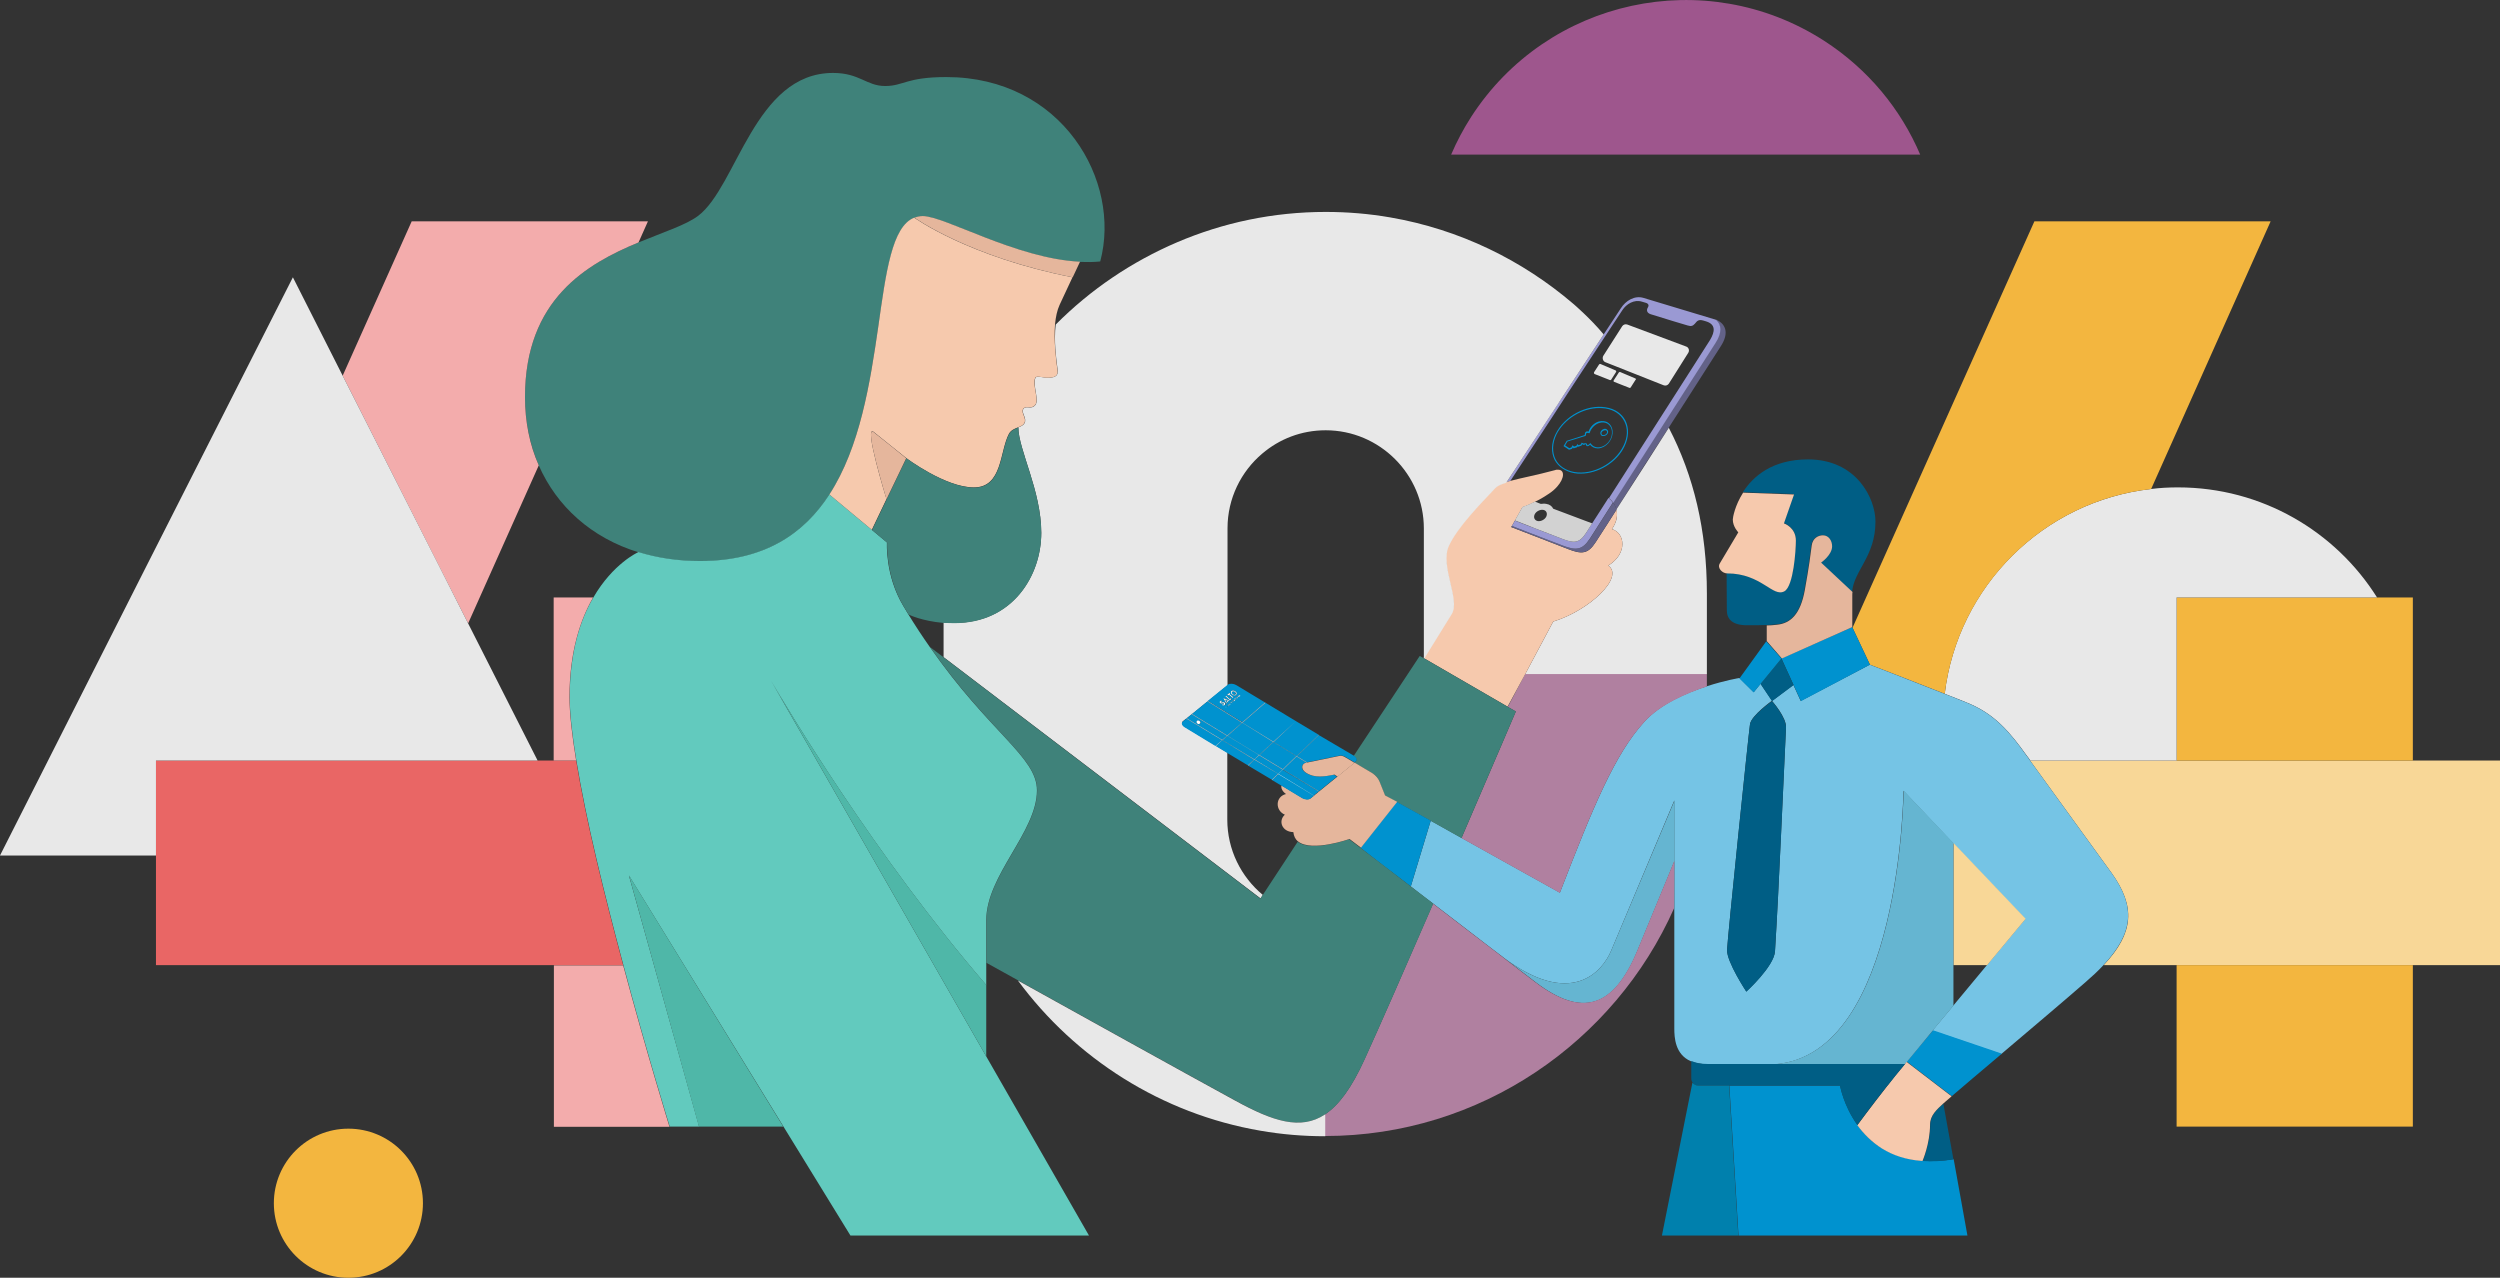
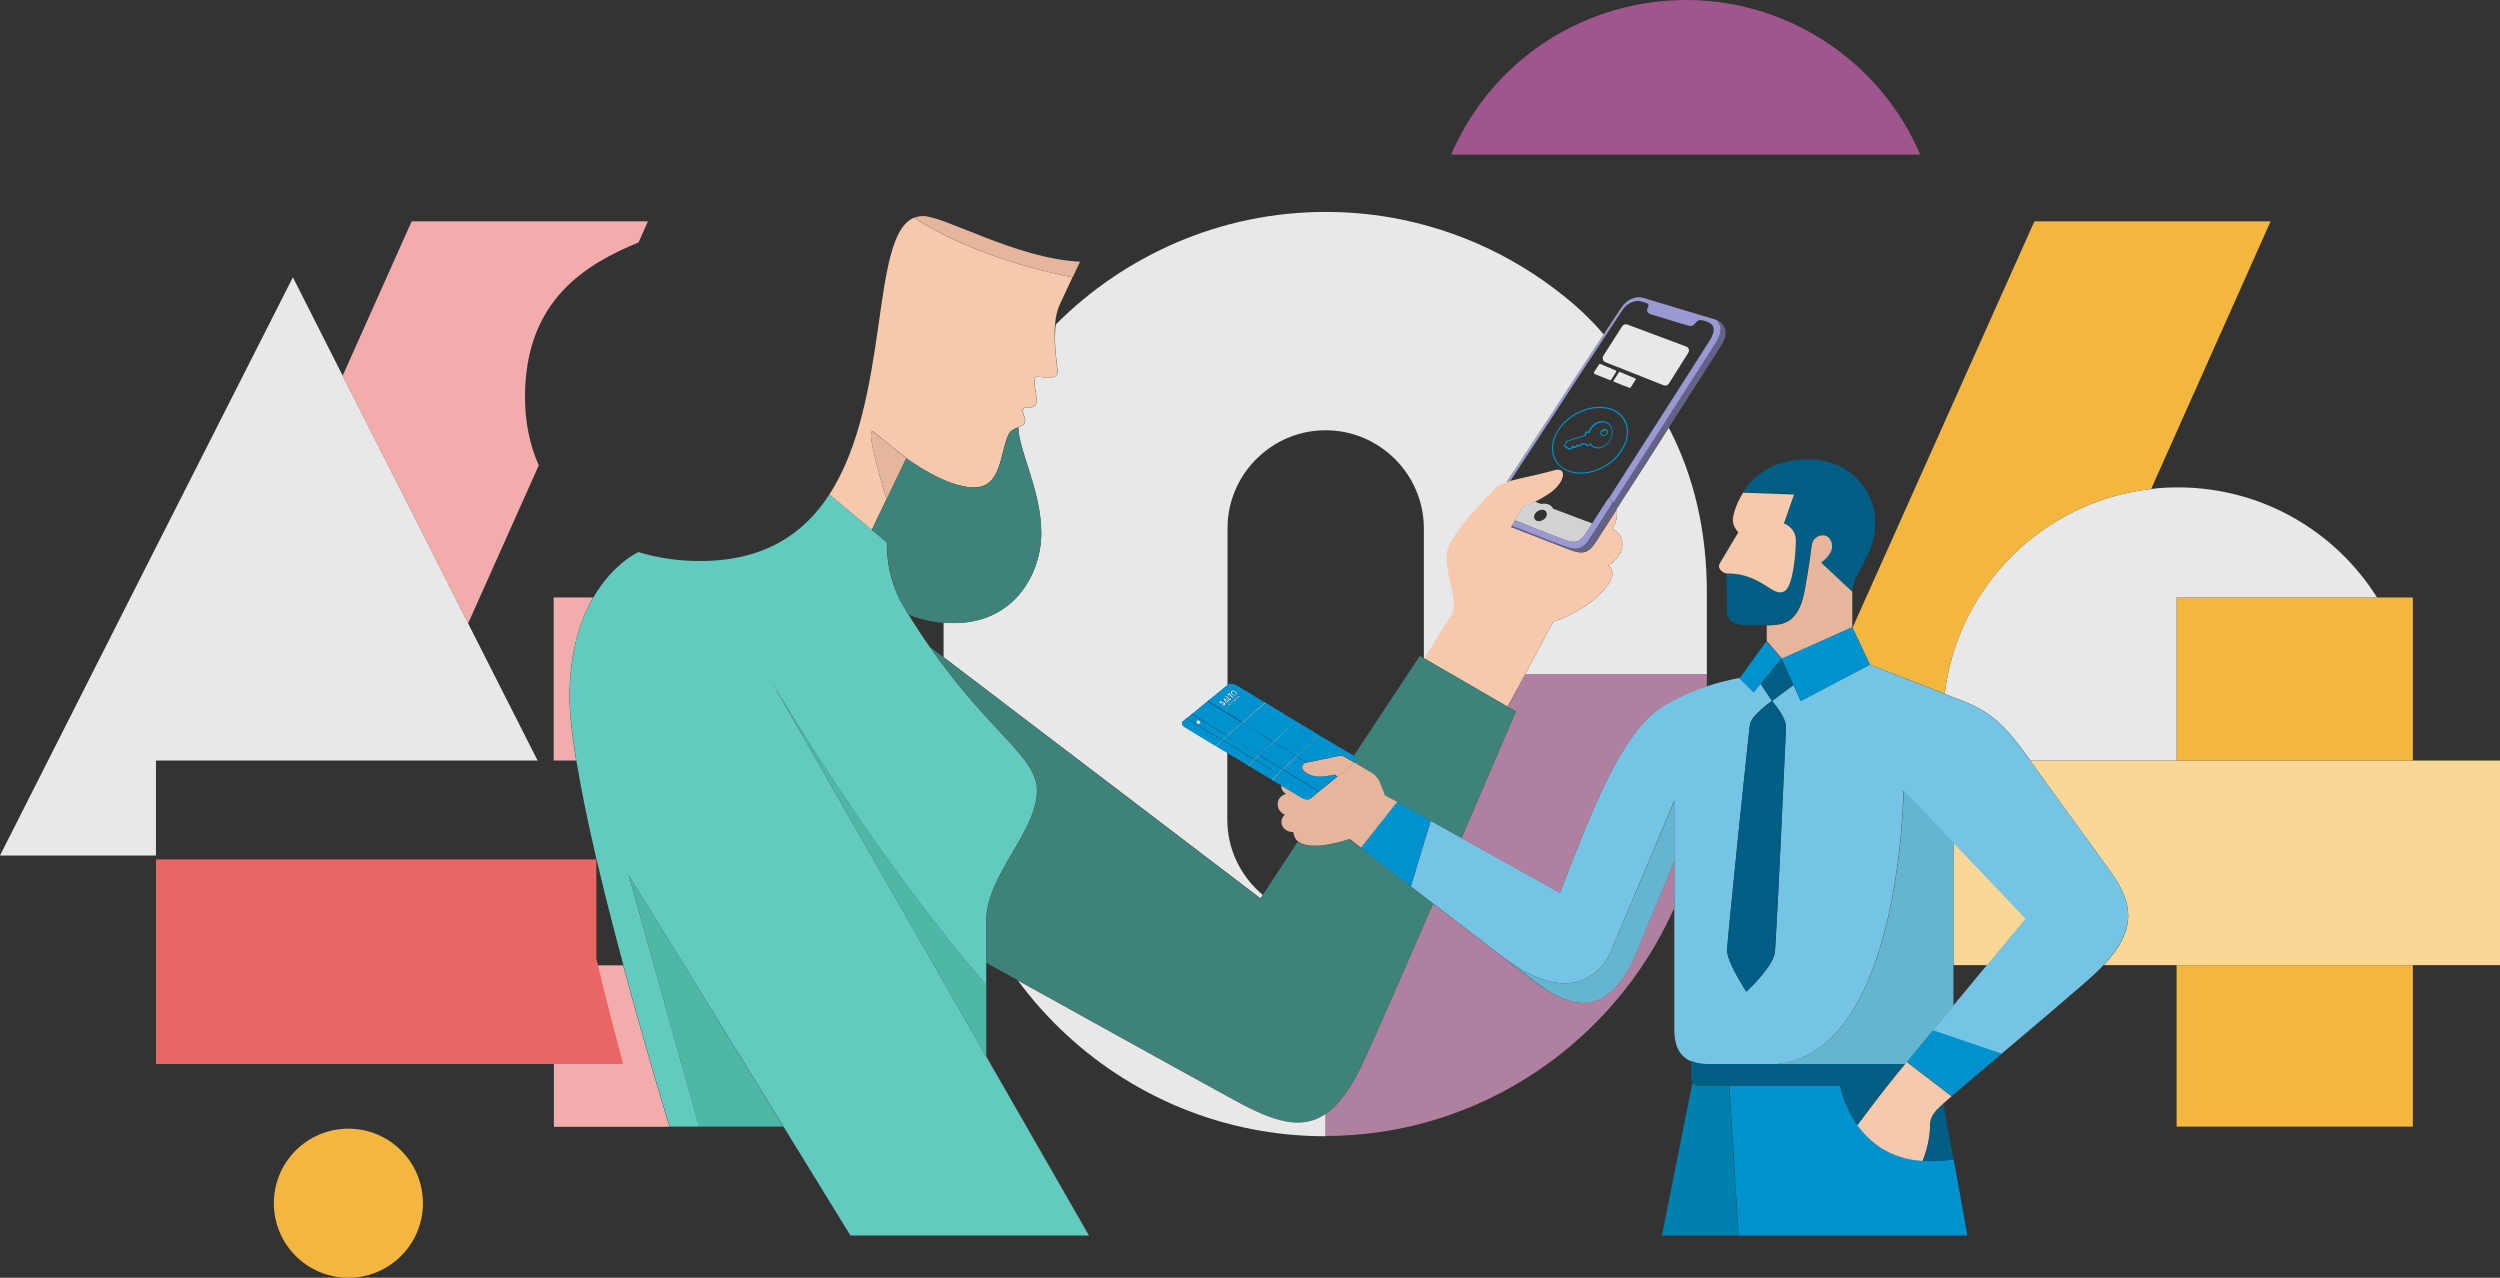
<svg xmlns="http://www.w3.org/2000/svg" xml:space="preserve" id="Capa_1" x="0" y="0" version="1.1" viewBox="0 0 1090 557.1">
  <rect x="0" y="0" width="1090" height="557.1" fill="#333333" stroke="none" />
  <style>.st0{fill:none}.st1{fill:#f8d797}.st2{fill:#f3b63f}.st3{fill:#e8e8e8}.st5{fill:#0092cf}.st6{fill:#005e85}.st7{fill:#65b5d1}.st8{fill:#f6c9ad}.st10{fill:#e5b69c}.st12{fill:#636288}.st13{fill:#9a99d3}.st14{fill:#b080a0}.st16{fill:#3f827a}.st18{fill:#4fb7a8}.st20{fill:#f3acac}.st22{fill:#fff}</style>
  <path d="M396 267.8c3.2 5.2 6.3 9.9 9.4 14.3l5.9 4.5v-15.1c-9.4-.8-15.1-3.6-15.3-3.7M563.8 362.9c-5-.1-6.7-5-3.7-7.6-4.3-1.8-4.2-7.9.5-9-1.7-1.3-2.1-2.7-2-3.8l-4-2.4-10.4-6.3-9-5.5v29.2c0 13.2 6 25 15.5 32.9l15.3-23.3c-1.3-1-2.1-2.4-2.2-4.2M670.5 227.2c1.4.2 3.1-.7 3.7-2 .7-1.3 0-2.6-1.4-2.9-1.4-.2-3.1.7-3.7 2-.6 1.4 0 2.6 1.4 2.9M851.6 438.5c4.9-6 10.1-12.1 14.7-17.7h-14.7zM234.9 202.8l-30.8 68.9 30.3 59.8h7.1v-71.1h17.2c8.6-14.7 19.5-19.6 19.7-19.8-20.6-6.2-35.6-20-43.5-37.8M698.9 189.6c.6.1 1.4-.3 1.7-.9.1-.3.1-.5 0-.8-.1-.2-.3-.3-.6-.4h-.2c-.6 0-1.2.4-1.5.9-.1.3-.1.6 0 .8.1.3.3.4.6.4M539 298.7l12.6 7.6 13.3 8 10 6 15.2 9.2L619 286l1.6.9v-56.6c0-23.5-19.2-42.8-42.8-42.8-10.5 0-20.2 3.8-27.7 10.2-9.2 7.9-15.1 19.5-15.1 32.5v68.5l.3-.2c.9-.6 2.5-.5 3.7.2" class="st0" />
  <path d="M691.9 193.7v.3s0 .1.1.1.3 0 .5-.2l.8-.7.2.2c1 1.5 2.8 2 4.7 1.4 2.8-.9 4.8-4 4.5-6.8-.1-1.4-.8-2.5-1.8-3.2s-2.3-.8-3.7-.4c-1.9.6-3.5 2.2-4.2 4.3l-.1.2-.9-.2c-.1 0-.3 0-.4.2-.1.1-.2.2-.2.3v.3c0 .2-.1.3-.2.5l-.1-.1.1.1c-.1.1-.2.2-.3.2l-7.7 2.4-1 1.7 1.8 1.2.9-.3c.2-.3.4-.7.4-.7l.1-.3.7.6 1-.3.4-.8.5.5 1-.3.4-.8.9.4.7-.2h.3c.4 0 .6.2.6.4m6-5.4c.4-.8 1.4-1.3 2.2-1.2.4.1.8.3.9.7q.3.6 0 1.2c-.4.7-1.2 1.2-1.9 1.2h-.3c-.4-.1-.8-.3-.9-.7q-.3-.6 0-1.2" class="st0" />
  <path d="M686.5 205.8c8.1 1.4 17.7-3.7 21.4-11.4 1.8-3.8 2-7.6.4-10.7-1.5-2.9-4.4-4.9-8.2-5.6-.9-.2-1.8-.2-2.7-.2-7.4 0-15.4 4.8-18.7 11.6-1.8 3.8-2 7.6-.4 10.7 1.5 3 4.4 5 8.2 5.6m-3.5-13.6 7.8-2.5c.1 0 .1 0 .1-.1l.1-.1v-.3c0-.3.1-.5.3-.7q.45-.3.9-.3l.4.1c.8-2.1 2.4-3.8 4.4-4.4 1.5-.5 2.9-.3 4.1.5s1.9 2 2 3.5c.3 3.1-1.8 6.4-4.8 7.4-.6.2-1.1.3-1.6.3-1.4 0-2.6-.6-3.4-1.6l-.4.3c-.3.3-.7.4-1 .3-.2-.1-.4-.3-.4-.5v-.4.2l-.9.3-.7-.3-.3.6-1.5.5-.2-.2-.2.4-1.5.5-.4-.4c-.1.1-.2.3-.3.5v.1l-1.3.4-2.4-1.6z" class="st0" />
  <path d="M678.7 204.9h.6c3 0 2.9 3.7-.4 7.4-1 1.1-2.2 2.2-3.8 3.2-2.2 1.4-4.2 2.5-5.9 3.4l2.6 1c.4-.1.8-.1 1.2-.1s.8 0 1.2.1c1.5.2 2.5 1 3 2.1l17 6.4c2.5-3.9 4.9-7.7 7.2-11.2 37.7-58.9 44.1-69 44.1-69 2.3-3.7 2.6-6.8-1.8-8.1l-1-.3c-2.3-.7-2.9.3-3.8 1.3-.9 1.1-1.7 1.3-3.2.8-12.5-3.7.9.3-16.1-4.9-1.8-.5-1.9-1.9-1.2-3 .4-.6.4-1.6-1-2l-1.7-.5c-3.3-1-6.6 1-8.5 3.8-44.7 67.9-8.8 13.7-48.8 74.4 4.7-1.2 11.3-2.5 19.5-4.7.3-.1.6-.1.8-.1m34.5-39.2-2.1 3.3c-.1.2-.4.3-.6.2l-6.6-2.6c-.3-.1-.4-.4-.2-.7l2.2-3.4c.1-.2.4-.3.6-.2l6.6 2.8c.2 0 .3.4.1.6m-14.1-10.4 8.3-13c.5-.7 1.4-1 2.2-.7l25.7 9.6c1.1.4 1.5 1.7.9 2.7l-8.5 13.5c-.5.7-1.4 1-2.2.7L700 158c-1.1-.5-1.5-1.8-.9-2.7m-4 7.1 2.2-3.4c.1-.2.4-.3.6-.2l6.6 2.8c.3.1.4.4.2.7l-2.1 3.3c-.1.2-.4.3-.6.2l-6.6-2.6c-.4-.2-.5-.6-.3-.8m-16.9 26.9c3.8-7.9 13.6-13.1 21.9-11.7 3.9.7 7 2.8 8.6 5.8 1.7 3.3 1.6 7.2-.4 11.2-3.4 7-11.5 11.9-19.1 11.9-.9 0-1.9-.1-2.8-.2-3.9-.7-7-2.8-8.6-5.9-1.7-3.2-1.5-7.2.4-11.1" class="st0" />
  <path d="M1052 331.6H885.1c8.1 11.3 25.9 35.6 35.6 49.1 10.4 14.6 9.8 25.9-3.5 40.1H1090v-89.2z" class="st1" />
  <path d="M949 491.2h103v-70.4H949zM949 331.6h103v-71.1H949z" class="st2" />
  <path d="M847.9 302.5c3.8 1.5 7.2 2.8 9.8 3.9 12.2 4.9 18.8 13.1 26 23.1q.75.9 1.5 2.1H949v-71.1h87.4c-18.1-28.8-50.2-48-86.8-48-4 0-7.9.2-11.7.7-47 5.3-84.4 42.4-90 89.3" class="st3" />
  <path d="M847.9 302.5c5.7-46.8 43-84 90-89.3L990 96.5H887l-79.3 177.2 7.6 16.1s18.7 7.2 32.6 12.7" class="st2" />
  <path d="M920.7 380.7c-9.7-13.5-27.5-37.8-35.6-49.1q-.75-1.2-1.5-2.1c-7.2-10.1-13.8-18.2-26-23.1-2.6-1-6-2.4-9.8-3.9-13.9-5.5-32.6-12.7-32.6-12.7l-30.1 15.8-3.2-7-9.3 7s6.4 7.2 6.1 11.6c-1.3 26.4-3 68.5-4.8 97.5-.4 6.6-12.5 17.6-12.5 17.6s-8.6-13-8.4-18.2 9.4-94.5 10-98.4c.6-3.8 9.6-10.2 9.6-10.2l-5-7.4-3 3.7-6.2-6.2s-6.2 1-14.2 3.6c-9.1 2.9-20.4 7.8-27.3 15.5-12.9 14.2-22.2 36.8-36.8 74.5l-42.9-23.9-13.4-7.5-8.7 28.7c3.1 2.4 6.4 5 9.8 7.5 5.3 4.1 10.7 8.2 15.9 12.2s10.1 7.8 14.5 11.1l.1.1c29.5 22.3 43.2 6.4 47.1-3L730 349v99.4c0 3.9.3 11.3 7.2 14.3 1.9.8 4.2 1.3 7.2 1.3h29.7c54.7-4.5 55.8-119.2 55.8-119.2l21.6 22.8 31.5 33.1s-7.4 8.9-16.8 20.2c-4.6 5.6-9.8 11.8-14.7 17.7-3.1 3.7-6.2 7.4-9 10.8l30 10.2c13.1-11.1 28.1-23.8 36.7-31.3 3-2.6 5.6-5 7.8-7.4 13.4-14.3 14.1-25.6 3.7-40.2" style="fill:#75c4e5" />
  <path d="M866.4 420.8c9.4-11.3 16.8-20.2 16.8-20.2l-31.5-33.1v53.3z" class="st1" />
  <path d="m831.4 462.9 19.6 15c4.5-3.9 12.7-10.8 21.8-18.5l-30-10.2c-4.8 5.7-8.8 10.6-11.4 13.7M838.3 506.1c-7.2-.5-12.9-2.6-17.6-5.4s-8.2-6.5-10.8-10.2c-6.1-8.5-7.6-17.2-7.6-17.2H754l4 65.4h99.8l-6-33.3c-5.1.8-9.5 1-13.5.7" class="st5" />
  <path d="M841.6 490.3c0 8.4-3.3 15.9-3.3 15.9 4 .3 8.4.1 13.4-.7l-4.4-24.3c-2.7 2.5-5.7 5.1-5.7 9.1" class="st6" />
  <path d="M830.5 464c.3-.3.6-.7.9-1 2.6-3.2 6.7-8 11.3-13.7q4.2-5.1 9-10.8v-71L830 344.7s-1.1 114.7-55.8 119.2c25.3.1 56.3.1 56.3.1" class="st7" />
  <path d="M830.5 464c-.2.2-.3.4-.5.6-2.5 3-4.9 5.9-7.1 8.8-7.5 9.6-13.1 17.2-13.1 17.2 2.7 3.7 6.2 7.3 10.8 10.2 4.7 2.9 10.4 4.9 17.6 5.4 0 0 3.3-7.5 3.3-15.9 0-4 3-6.6 5.8-9.2.4-.4 1.7-1.5 3.6-3.1l-19.6-15c-.3.3-.5.7-.8 1" class="st8" />
  <path d="M795.2 17.7C743.5-15.5 674.7-.6 641.4 51c-3.4 5.3-6.3 10.8-8.7 16.4h204.5c-8.4-19.7-22.6-37.2-42-49.7" style="fill:#9e568d" />
  <path d="M740.4 473.3H823c2.2-2.8 4.6-5.8 7.1-8.8.2-.2.3-.4.5-.6h-86c-3 0-5.3-.5-7.2-1.3v7.6q0 1.05.6 1.8c.4.8 1.3 1.3 2.4 1.3M809.8 490.5s5.5-7.6 13.1-17.2h-20.7s1.5 8.8 7.6 17.2" class="st6" />
  <path d="m782 298.7 3.2 7 30.1-15.9-7.6-16.1-.1-.3-30.9 13.7z" class="st5" />
  <path d="M786.7 257.3c1.9-10.4 2.6-16.3 3-19.4.5-3.4 2.9-4.5 4.9-4.5 2.5 0 4 2.3 4 4.8 0 3.8-4.8 7.1-4.8 7.1l13.7 12.8c.8-9.4 10.2-15.5 10.2-30.7 0-10-8.2-27.1-29.4-27.1-15.6 0-24 7.4-28.4 14.3l22.2.8-4.4 12.6s5.2 1.8 5.2 7.5c0 4.1-1 19.9-5 22.1-5.1 2.8-10-7.8-25.1-7.8 0 3 .1 14.2.1 16.3 0 3.8 2.4 6.5 8.7 6.5 3.9 0 6.2 0 8.4-.1 1.4 0 2.7-.1 4.4-.3 6.2-.4 10.4-4.5 12.3-14.9" class="st6" />
  <path d="M807.6 273.4v-14c0-.4 0-.9.1-1.3L794 245.3s4.8-3.3 4.8-7.1c0-2.5-1.5-4.8-4-4.8-2 0-4.5 1.2-4.9 4.5-.4 3.1-1.1 9-3 19.4s-6.1 14.5-12.2 15.1c-1.7.2-3 .3-4.4.3v6.8l6.6 7.6z" class="st10" />
  <path d="M778 257.8c4-2.2 5-18 5-22.1 0-5.8-5.2-7.5-5.2-7.5l4.4-12.6-22.2-.8c-3.6 5.6-4.5 10.9-4.5 11.7 0 3.2 2.4 5.6 2.4 5.6s-7.2 12.1-8.1 13.6c-1.2 2.1 1.3 4.3 3.2 4.3 15 0 19.9 10.6 25 7.8" class="st8" />
  <path d="m767.6 298.2 5 7.5 9.4-7-5.3-11.6zM763 315.8c-.6 3.8-9.8 93.1-10 98.4-.2 5.2 8.4 18.2 8.4 18.2s12.1-11 12.5-17.6c1.8-29 3.5-71.1 4.8-97.5.2-4.4-6.1-11.6-6.1-11.6s-9 6.3-9.6 10.1" class="st6" />
  <path d="m767.6 298.2 9.1-11.1-6.6-7.5-11.7 16.2 6.2 6.1z" class="st5" />
  <path d="M740.4 473.3c-1 0-1.9-.5-2.5-1.3l-13.3 66.7h33.3l-4-65.4z" style="fill:#0080ad" />
  <path d="M747.8 149.3 703.2 219c.6.8 1.2 1.9 1.5 3.1 9.4-14.8 16.9-26.5 22.9-35.7l22.7-35.5c3.8-5.9 2-9.8-2.2-11.6 2.3 2.1 2.6 5.5-.3 10" class="st12" />
  <path d="M658.5 209.7c39.9-60.7 4.1-6.5 48.8-74.4 1.8-2.8 5.2-4.8 8.5-3.8l1.7.5c1.5.4 1.4 1.4 1 2-.7 1.1-.6 2.4 1.2 3 17.1 5.2 3.6 1.2 16.1 4.9 1.6.5 2.3.2 3.2-.8.9-1.1 1.5-2 3.8-1.3l1 .3c4.3 1.3 4 4.4 1.8 8.1 0 0-6.4 10.1-44.1 69 .5.4 1.2 1.1 1.9 2l44.6-69.7c2.9-4.5 2.6-7.9.3-10-.4-.2-.8-.3-1.2-.4l-30.5-9.2c-3.9-1.2-7.8 1.2-9.9 4.5-2.8 4.2-5.2 8-7.5 11.4-40.2 61.1 2.2-3.4-42.5 64.7.4-.4 1-.6 1.8-.8" class="st13" />
  <path d="m657.4 308.2 3.5 2s-9.9 23.2-23.7 55.2l42.9 23.9c14.6-37.7 23.8-60.2 36.8-74.5 6.9-7.6 18.3-12.5 27.3-15.5v-5.5H665z" class="st14" />
  <path d="M702.8 230.7c5.6 1.6 7.1 10.5-1.6 15.9 7.2 5-8.3 19.6-24 24.4L665 293.9h79.2v-35.1c0-27.6-5.7-51.3-16.6-72.3-5.9 9.3-13.4 21-22.9 35.7.7 2.2.4 5.1-1.9 8.5" class="st3" />
  <path d="M714 414.3c13.8-33.3 16.1-39 16.1-39V349l-27.6 65.4c-3.9 9.4-17.6 25.3-47.1 3 6.3 4.9 11.5 8.8 14.2 10.9 19.9 15.1 33.8 11.7 44.4-14" class="st7" />
  <path d="M730 375.3s-2.3 5.7-16.1 39c-10.6 25.6-24.5 29-44.4 14-2.8-2.1-7.9-6-14.2-10.9l-.1-.1c-4.3-3.3-9.3-7.1-14.5-11.1s-10.6-8.1-15.9-12.2c-11.2 25.8-24 55.1-29.9 67.9-5.6 12.4-11.2 20-17.3 24l.1.1v9.3c67.7 0 126.3-41 152.2-99.3.1-7.1.1-14.2.1-20.7" class="st14" />
  <path d="m665 293.9 12.2-22.9c15.7-4.8 31.2-19.4 24-24.4 8.7-5.4 7.2-14.3 1.6-15.9 2.3-3.4 2.5-6.3 2-8.5-2.8 4.4-5.8 9.2-9.1 14.2-3.4 5.3-6.2 5.3-12 3-27.9-10.8-3.5-1.4-24.8-9.6l.3-.5 1.3-2.3 3.3-5.9s2.1-.6 5.4-2.3c1.7-.8 3.7-1.9 5.9-3.4 1.6-1 2.8-2.1 3.8-3.2 3.3-3.7 3.4-7.4.4-7.4h-.6c-.2 0-.5.1-.8.2-8.1 2.2-14.8 3.4-19.5 4.7-.7.2-1.4.4-2 .6-2.2.7-3.9 1.4-4.8 2.4-6.5 6.9-16.6 17.3-20.2 25.2-3.9 8.7 5.1 23.5 1.3 29.6-5.4 8.8-12 19.4-12 19.4l36.6 21.2z" class="st8" />
  <path d="M681.2 237.8c-26.5-10.2-5.8-2.2-22-8.5l-.3.5c21.3 8.2-3.1-1.2 24.8 9.6 5.8 2.2 8.6 2.2 12-3 3.2-5 6.2-9.7 9.1-14.2-.3-1.2-.9-2.3-1.5-3.1-3.1 4.9-6.5 10.1-10 15.7-3.5 5.2-6.3 5.2-12.1 3" class="st12" />
  <path d="M691.5 232.4c-2.9 4.5-5.2 4.5-10.2 2.6-23.6-9.1-3.2-1.2-20.8-8l-1.3 2.3c16.2 6.3-4.5-1.7 22 8.5 5.8 2.2 8.6 2.2 12-3 3.6-5.6 6.9-10.8 10-15.7-.7-.9-1.4-1.6-1.9-2-2.3 3.6-4.7 7.3-7.2 11.2-.8 1.3-1.7 2.7-2.6 4.1" class="st13" />
  <path d="M681.3 235c4.9 1.9 7.3 1.9 10.2-2.6l2.7-4.2-17-6.4c-.5-1.1-1.6-1.9-3-2.1-.4-.1-.8-.1-1.2-.1s-.8.1-1.2.1l-2.6-1c-3.3 1.7-5.4 2.3-5.4 2.3l-3.3 5.9c17.6 6.9-2.8-1 20.8 8.1m-12.2-10.7c.6-1.3 2.3-2.2 3.7-2s2 1.5 1.4 2.9c-.6 1.3-2.3 2.2-3.7 2-1.4-.3-2-1.5-1.4-2.9" style="fill:#d2d2d2" />
  <path d="M460.8 158.6c.3 3.3 1.7 6.1-4 6.1-2.5 0-4.9-1.2-5.4.2-1.2 3.1 1.8 9.5 0 11.7s-4.1 0-5.2 1.7 1.7 4 .5 6.2c-.5.9-1.5 1.4-2.7 1.8 0 9.7 10 27.6 10 46s-12.3 39.3-37.9 39.3c-1.7 0-3.2-.1-4.7-.2v15.1l138.2 105.2 1-1.5c-9.5-7.9-15.5-19.7-15.5-32.9v-29.2l-5-3-13.5-8.2c-1.2-.7-1.6-1.9-.8-2.5l1.6-1.3h-.1l.1-.1.1.1 2.2-1.8h-.1l.1-.1.1.1 6.8-5.6h-.1l.1-.1.1.1 8.5-6.9v-68.5c0-13 5.9-24.7 15.1-32.5 7.5-6.4 17.1-10.2 27.7-10.2 23.5 0 42.8 19.2 42.8 42.8V287l.2.1s6.6-10.6 12-19.4c3.8-6.2-5.2-21-1.3-29.6 3.6-8 13.7-18.3 20.2-25.2.9-1 2.5-1.7 4.8-2.4 44.8-68 2.3-3.6 42.5-64.7-5.9-7.1-13.2-13.3-13.2-13.3-22.3-19.1-49.7-32.5-79.8-37.7q-13.8-2.4-28.2-2.4c-22.9 0-44.8 4.7-64.7 13.2s-37.9 20.7-53 35.9c-.9 7.2.3 15.2.5 17.1" class="st3" />
  <path d="M657.4 308.2 620.8 287l-.2-.1-1.6-.9-28.8 43.6c1.2.7 1.6 1.9.8 2.5l-.5.4 7.9 4.7c1.4.8 2.5 2.1 3 3.6l2.4 6 5.2 2.9 14.8 8.2 13.4 7.5c13.8-32 23.7-55.2 23.7-55.2z" class="st16" />
  <path d="M593.2 369.7c4.9 3.8 12.8 9.9 21.9 16.8l8.7-28.7-14.8-8.2z" class="st5" />
  <path d="M577.7 485.9c6.1-4 11.6-11.6 17.3-24 5.8-12.8 18.7-42.1 29.9-67.9-3.3-2.6-6.6-5.1-9.8-7.5-9-7-17-13.1-21.9-16.8-3.2-2.4-5-3.8-5-3.8s-16.4 5.8-22.4 1.1l-15.3 23.3-1 1.5-138.1-105.2-5.9-4.5c13.2 18.8 24.8 30.8 33.2 39.9s13.5 15.3 13.5 22.6c0 18.1-22.1 37.1-22.1 56.5v18.7s5.4 3 13.9 7.7c24.7 13.7 75.5 41.9 94.8 52.4 16.3 9 28.3 13 38.9 6" class="st16" />
  <path d="m603.9 346.8-2.4-6c-.6-1.5-1.7-2.7-3-3.6l-7.9-4.7-7.4 6-10.2 8.3.2.1-.1.1-.2-.1-1.5 1.2c-.8.6-2.4.5-3.6-.2l-9.1-5.5c-.2 1.1.2 2.5 2 3.8-4.7 1.1-4.8 7.2-.5 9-3 2.7-1.3 7.5 3.7 7.6.2 1.8.9 3.2 2.1 4.1 6 4.7 22.4-1.1 22.4-1.1s1.8 1.4 5 3.8l15.8-20z" class="st10" />
  <path d="m549.1 329.2 10.2 6.2 5.9-5.7-10-6.2zM539.3 303.9c-.1.1-.1.2 0 .2l.2-.2c-.1 0-.2-.1-.2 0M538.1 305.3l-.1.1s-.1.1 0 .1h.2s0-.1-.1-.2M536.6 306.1c-.1.1 0 .2 0 .3l.3-.3s-.2-.1-.3 0M538.6 302.8c.2-.1.2-.3.2-.5s-.1-.4-.4-.6c-.2-.2-.4-.3-.7-.3-.2 0-.4 0-.6.2-.3.3-.2.7.2 1.1.5.2 1 .3 1.3.1M536 307.5c.1-.1.1-.2-.1-.3-.1-.1-.3-.2-.4-.1s0 .2.1.3c.2.1.3.2.4.1M535 320.8l-15.4-9.4-2.2 1.8 15.5 9.4zm-12.8-5.3c-.4-.3-.6-.8-.3-1.1s.7-.3 1.1-.1c.4.3.6.8.3 1.1-.2.3-.7.3-1.1.1M544.1 333.7l2.7-2.5-13.9-8.5-2.8 2.6 5 3zM532.8 322.7l-15.5-9.4-1.6 1.3c-.8.6-.4 1.8.8 2.5l13.5 8.2z" class="st5" />
  <path d="m551.6 306.3-12.6-7.6c-1.2-.7-2.8-.8-3.6-.2l-.3.2-8.5 6.9 15.1 9.3zm-14.7-5c.5-.4 1.3-.3 1.8.2.3.2.4.5.5.8 0 .3 0 .5-.3.7-.2.2-.5.3-.8.2-.3 0-.7-.2-.9-.4-.6-.4-.7-1.1-.3-1.5m-.8.8.3.3-.4.3 1.7 1.4-.3.2-1.7-1.4-.4.3-.3-.3zm-1.5 1.3 1.7 1.4.4-.3.3.3-.6.6-2-1.7zm1.5 2.1-.3.2-1.7-.7.9 1.5-.3.2-1.3-2.3zm-.3 1.1-.1-.1zm-.2-.3-.8-.3.4-.3zm-1.6 1.9-.1-.1zm-1-.8.1-.3c.3.1.4.2.6 0 .1-.1.1-.3 0-.4s-.2-.1-.4-.1l-.6.1c-.2 0-.5 0-.6-.2-.1-.1-.2-.3-.2-.4 0-.2.1-.3.2-.4.2-.2.5-.2.8-.1l-.1.3c-.2 0-.3-.1-.4 0s-.1.1-.1.2 0 .1.1.2c0 0 .1.1.4 0 .4 0 .6-.1.6-.1.3 0 .5.1.7.2s.3.3.3.5-.1.3-.2.4c-.5.2-.8.2-1.2.1m1.6 1.3-.5-.4zm.6-.4-.3-.3c-.1 0-.2-.1-.3 0s-.1.2.1.3l.3.2-.5-.4.1.1c-.1-.1 0-.2 0-.2.2-.1.3 0 .4 0zm.3-.3c-.1.1-.2.1-.4 0zc0-.1.1-.2 0-.2-.1-.1-.2 0-.3 0q-.15.15-.3 0c-.1-.1 0-.2 0-.3q.15-.15.3 0-.15-.15-.3 0c-.1.1-.1.1 0 .2s.2 0 .3 0q.15-.15.3 0c.2.1.1.2 0 .3m.6-.2-.7-.6.1.1c0-.1-.1-.2 0-.3s.3-.1.5.1c.2.1.2.3.1.4q-.15.15-.3 0zm.3-.6-.5-.4zm.2-.2-.5-.4.1.1c-.1-.1 0-.2.1-.3 0 0-.1.1-.1.2s0 .1.1.2zm.5-.4c-.1.1-.3.1-.5-.1-.1-.1-.2-.3-.1-.4s.3-.1.5.1l-.4.3c.2.1.4.1.5.1 0-.1.1-.2 0-.3.2 0 .1.2 0 .3m.7-.7-.1-.1v.3c-.1.1-.3.1-.5-.1-.2-.1-.2-.3-.1-.4q.15-.15.3 0l-.3-.3zm.6-.5h-.1c0 .1 0 .1-.1.2q-.15.15-.3 0t0-.3c.1-.1.1-.1.1-.2-.1-.1-.1 0-.2 0s-.1.1 0 .2l-.1.1q-.15-.15 0-.3t.3 0l.3.2h.1zc.1 0 0 0 0 0m.3-.2c-.1.1-.3.1-.5 0s-.2-.3-.1-.4.3-.1.4 0l-.1.1h-.2c-.1 0-.1.1.1.3.1-.1.3 0 .4 0 0-.1 0-.2-.1-.3l.1-.1c.2.1.2.3 0 .4m.5-.5c-.1.1-.3.1-.5 0s-.2-.3-.1-.4.3-.1.4 0l-.1.1h-.2c-.1 0-.1.1.1.3zc0-.1 0-.2-.1-.3l.1-.1c.1.2.1.3 0 .4m.5-.4c-.1.1-.3.1-.5 0s-.2-.3-.1-.4.4-.1.5.1l-.3.3zc0-.1 0-.2-.1-.2l.1-.1q.15.15 0 .3m.5-.4c-.1.1-.3.1-.4 0l.1-.1c.1.1.1.1.3.1-.1-.1 0-.2-.1-.2-.1-.1-.1 0-.2.1-.1 0-.2.1-.3 0s0-.2 0-.3q.15-.15.3 0l-.1.1h-.2s-.1.1 0 .1.1 0 .2-.1c.1 0 .2-.1.3 0 .2.1.2.2.1.3m.1-.4c.2 0 .2-.1.3-.1 0 0 .1-.1 0-.1-.1-.1-.1 0-.2.1-.1 0-.2.1-.3 0s0-.2 0-.3q.15-.15.3 0l-.1.1h-.2s-.1.1 0 .1.1 0 .2-.1c.1 0 .2-.1.3 0q.15.15 0 .3t-.3 0M541.5 315.1l-15-9.3-6.8 5.5 15.4 9.4zM575 320.5l-9.6 9.2 4.4 2.7c2.6-.5 10.8-2.2 14.1-2.9.8-.2 1.7 0 2.5.4l4.2 2.5.5-.4c.8-.6.4-1.8-.8-2.5z" class="st5" />
  <path d="M537.2 305.7c-.1.1 0 .2.1.3s.3.2.4.1 0-.2-.1-.3c-.2-.2-.3-.2-.4-.1M555.3 323.5l10 6.2 9.7-9.3-10-6zM555.1 323.5l-13.5-8.4-6.4 5.7 13.8 8.4zM565 314.4l-13.4-8.1.1.1-10 8.7 13.5 8.3zM547 331.1l10.3 6.3 1.9-1.9-10.2-6.2zM557.2 337.4l-10.3-6.2-2.7 2.6 10.4 6.2h-.1zM572.3 338.2c-6-1.7-5.1-5.1-3.1-5.6.1 0 .3-.1.5-.1l-4.4-2.7-5.9 5.7L575 345l-.1.1-15.7-9.5-2 1.9 15.5 9.4 10.2-8.3-1.4-.9c.3 0-5.5 1.5-9.2.5M554.6 340.1l4 2.4 9.1 5.5c1.2.7 2.8.8 3.6.2l1.5-1.2-15.5-9.4zM548.9 329.2l-13.8-8.4-2.1 1.9 13.9 8.4z" class="st5" />
  <path d="M583.9 329.6c-3.2.7-11.5 2.4-14.1 2.9-.2 0-.4.1-.5.1-2 .4-2.9 3.9 3.1 5.6 3.7 1 9.4-.5 9.4-.5l1.4.9 7.4-6-4.2-2.5c-.8-.5-1.7-.7-2.5-.5" class="st10" />
  <path d="M577.7 485.9c-10.6 7-22.7 3-39.1-6-19.3-10.5-70.1-38.7-94.8-52.4 25 33.9 62.6 58.1 105.8 65.5q13.8 2.4 28.2 2.4v-9.3z" class="st3" />
-   <path d="M228.9 173.1c0 10.7 2.1 20.7 6 29.8 7.8 17.8 22.9 31.6 43.5 37.9 8.1 2.5 17.1 3.9 26.8 3.9 28 0 45.3-11.9 56.4-29 13.4-20.7 17.8-49 21.3-73 3.5-24.1 6-43.9 15.8-47.7 1.1-.4 2.3-.7 3.6-.7 9.8 0 41 18.6 68.6 19.9 3 .1 5.9.1 8.8-.2 9.4-35.2-16.7-80.4-67.1-80.4-17.5 0-18.6 3.9-26.7 3.9s-11.1-5.7-22.7-5.7c-34.2 0-41.9 49.5-58.8 62.3-5.3 4-15.1 7.1-26 11.6-22.5 9.3-49.5 24.8-49.5 67.4" class="st16" />
  <path d="M452.1 344.6c0-7.3-5.1-13.5-13.5-22.6s-20-21-33.2-39.9c-3.1-4.4-6.2-9.1-9.4-14.3-.7-1.1-1.4-2.3-2.1-3.5-8.1-13.4-7.2-27.8-7.2-27.8l-6.6-5.5-18.5-15.4c-11.1 17.1-28.3 29-56.4 29-9.7 0-18.7-1.4-26.8-3.9-.3.1-11.1 5-19.7 19.8-5.7 9.7-10.3 23.7-10.3 43.4 0 7.2 1.1 16.8 2.9 27.7 2.1 12.9 5.2 27.8 8.8 43.1s7.7 31.2 11.7 46.1c10.3 38.5 20.2 70.4 20.2 70.4h12.7v-.4l-30.5-109.1 67.4 109.5 29.2 47.5h104L430 460.6 336.3 297c6.4 11 45.2 76.3 93.7 132.5v-28.3c0-19.6 22.1-38.5 22.1-56.6m-116.3-48.5.2.4z" style="fill:#62cabe" />
  <path d="M398.7 94.9s23.7 17.1 69 26c1.8-3.8 3.2-6.8 3.2-6.8-27.7-1.3-58.9-19.9-68.6-19.9-1.3 0-2.5.3-3.6.7" class="st10" />
  <path d="M382.9 142.6c-3.5 24.1-7.9 52.4-21.3 73l18.5 15.4 6.4-13.4c-.1-.2-10.1-32.8-5.6-29.3 4.5 3.6 14.2 11.4 14.2 11.4s17 12.8 29.5 12.8 11.2-15.7 15.3-23.4c.9-1.6 2.5-2.2 4-2.8 1.1-.4 2.2-.9 2.7-1.8 1.2-2.2-1.6-4.4-.5-6.2 1.1-1.7 3.4.4 5.2-1.7 1.9-2.2-1.2-8.6 0-11.7.5-1.4 2.9-.2 5.4-.2 5.8 0 4.3-2.8 4-6.1-.2-2-1.3-10-.7-17.3.3-3.1.9-6 2-8.4 1.6-3.4 3.8-8.2 5.6-12-45.4-8.9-69-26-69-26-9.7 3.8-12.3 23.7-15.7 47.7" class="st8" />
  <path d="M416.1 271.7c25.6 0 37.9-20.9 37.9-39.3s-10-36.3-10-46c-1.5.6-3.1 1.2-4 2.8-4.1 7.7-2.8 23.4-15.3 23.4s-29.5-12.8-29.5-12.8l-8.6 17.9-6.4 13.4 6.6 5.5s-.8 14.4 7.2 27.8c.7 1.2 1.4 2.3 2.1 3.5.1.1 5.9 2.9 15.3 3.7 1.4 0 3 .1 4.7.1" class="st16" />
  <path d="M430 460.6v-31.2C381.5 373.2 342.8 308 336.3 297z" class="st18" />
  <path d="M380.9 188.4c-4.5-3.6 5.6 29.1 5.6 29.3l8.6-17.9c0-.1-9.7-7.8-14.2-11.4" class="st10" />
  <path d="M304.6 490.8v.4h36.9l-67.3-109.6z" class="st18" />
  <path d="m336 296.5-.2-.4" style="fill:none;stroke:#8ababc;stroke-width:0;stroke-linecap:round;stroke-linejoin:round" />
  <path d="M241.5 420.8v70.5h50.4s-9.9-32-20.2-70.4h-30.2zM204.1 271.8l30.8-68.9c-4-9-6-19.1-6-29.8 0-42.6 27-58.1 49.5-67.4l4.1-9.2h-103l-30.1 67.3 42.1 83.2z" class="st20" />
-   <path d="M260 374.7c-3.6-15.3-6.7-30.2-8.8-43.1H68v89.2h203.7c-4-14.9-8.1-30.8-11.7-46.1" style="fill:#e96665" />
+   <path d="M260 374.7H68v89.2h203.7c-4-14.9-8.1-30.8-11.7-46.1" style="fill:#e96665" />
  <path d="M241.5 331.6h9.7c-1.8-10.9-2.9-20.5-2.9-27.7 0-19.7 4.7-33.7 10.3-43.4h-17.2v71.1z" class="st20" />
  <path d="m234.4 331.6-30.3-59.8-12.6-24.9-42.1-83.1-21.7-42.9-63.9 126L0 373h68v-41.4z" class="st3" />
  <path d="M151.9 492.1c-18 0-32.5 14.6-32.5 32.5 0 18 14.6 32.5 32.5 32.5 18 0 32.5-14.6 32.5-32.5 0-18-14.6-32.5-32.5-32.5" class="st2" />
  <path d="M686.4 206.3c.9.2 1.9.2 2.8.2 7.6 0 15.8-4.9 19.1-11.9 1.9-4 2-7.9.4-11.2-1.6-3.1-4.6-5.2-8.6-5.8-8.3-1.4-18.1 3.8-21.9 11.7-1.9 3.9-2 7.9-.4 11.2 1.6 3 4.7 5.1 8.6 5.8m-7.8-16.8c3.3-6.8 11.3-11.6 18.7-11.6.9 0 1.8.1 2.7.2 3.8.6 6.7 2.6 8.2 5.6 1.6 3.1 1.5 6.9-.4 10.7-3.7 7.7-13.3 12.8-21.4 11.4-3.8-.7-6.7-2.6-8.2-5.6-1.5-3.1-1.4-6.9.4-10.7" class="st5" />
  <path d="M698.8 190.1h.3c.8 0 1.6-.5 1.9-1.2.2-.4.2-.9 0-1.2s-.5-.6-.9-.7c-.9-.2-1.8.4-2.2 1.2-.2.4-.2.9 0 1.2.1.4.5.7.9.7m-.5-1.6c.3-.5.9-.9 1.5-.9h.2c.3 0 .5.2.6.4s.1.5 0 .8c-.3.6-1.1 1-1.7.9-.3 0-.5-.2-.6-.4-.1-.3-.1-.5 0-.8" class="st5" />
  <path d="m691.2 189.9.1.1c.1-.1.2-.3.2-.5v-.3c0-.1 0-.2.2-.3.1-.1.3-.2.4-.2l.9.2.1-.2c.7-2.1 2.3-3.7 4.2-4.3 1.3-.4 2.6-.3 3.7.4 1 .7 1.7 1.8 1.8 3.2.3 2.9-1.7 5.9-4.5 6.8-1.9.6-3.7.1-4.7-1.4l-.2-.2-.8.7c-.2.2-.4.2-.5.2s-.1-.1-.1-.1v-.3c0-.2-.2-.4-.4-.4l-.1.3v.4c0 .2.2.4.4.5.3.1.7 0 1-.3l.4-.3c.8 1.1 2.1 1.6 3.4 1.6.5 0 1.1-.1 1.6-.3 3-1 5.1-4.3 4.8-7.4-.2-1.5-.9-2.8-2-3.5-1.2-.8-2.6-.9-4.1-.5-2 .6-3.7 2.3-4.4 4.4l-.4-.1q-.45-.15-.9.3c-.2.2-.3.5-.3.7v.3l-.1.1zM691.5 193.3" class="st5" />
  <path d="M685.4 195.7q.3-.45.3-.6l.4.4 1.5-.5.2-.4.2.2 1.5-.5.3-.6.7.3.9-.3v-.2l.1-.3h-.3l-.7.2-.9-.4-.4.8-1 .3-.5-.5-.4.8-1 .3-.7-.6-.1.3s-.2.4-.4.7l-.9.3-1.8-1.2 1-1.7 7.7-2.4c.1 0 .2-.1.3-.2l-.1-.1-.3-.2-.1.1-7.8 2.5-1.4 2.3 2.4 1.6z" class="st5" />
  <path d="m699.9 157.9 25.5 10.1c.8.3 1.7 0 2.2-.7l8.5-13.5c.6-1 .2-2.3-.9-2.7l-25.7-9.6c-.8-.3-1.7 0-2.2.7l-8.3 13c-.5 1-.1 2.3.9 2.7M695.3 163.1l6.6 2.6c.2.1.5 0 .6-.2l2.1-3.3c.2-.3 0-.6-.2-.7l-6.6-2.8c-.2-.1-.4 0-.6.2l-2.2 3.4c-.1.3 0 .7.3.8M713 165l-6.6-2.8c-.2-.1-.4 0-.6.2l-2.2 3.4c-.2.3-.1.6.2.7l6.6 2.6c.2.1.5 0 .6-.2l2.1-3.3c.3-.1.2-.5-.1-.6" class="st3" />
  <path d="m535.8 302.9 1.7 1.4.2-.3-1.7-1.4.4-.3-.3-.2-1 .8.3.3zM534 306.4c-.2-.2-.4-.2-.7-.2 0 0-.2 0-.6.1h-.4c-.1-.1-.1-.1-.1-.2s0-.1.1-.2.3-.1.4 0l.1-.3c-.3-.1-.6-.1-.8.1-.1.1-.2.2-.2.4s.1.3.2.4c.2.1.4.2.6.2l.6-.1c.2 0 .3 0 .4.1.2.1.1.3 0 .4-.2.2-.4.1-.6 0l-.1.3c.4.2.8.2 1.1-.1.1-.1.2-.3.2-.4 0-.2-.1-.4-.2-.5M536.9 304.7l-.3-.2-.4.3-1.6-1.4-.3.2 2 1.7zM537.2 302.8c.3.2.6.4.9.4s.6 0 .8-.2.3-.4.3-.7-.2-.6-.5-.8c-.5-.4-1.3-.6-1.8-.2-.4.4-.3 1.1.3 1.5m0-1.2c.2-.1.3-.2.6-.2.2 0 .5.1.7.3s.3.4.4.6c0 .2 0 .4-.2.5-.3.3-.9.2-1.2-.1-.5-.4-.6-.8-.3-1.1M534.9 306.5l-.8-1.5 1.7.7.3-.2-2.7-1.1 1.3 2.3z" class="st22" />
  <path d="m535.6 306.3-.4-.7-.4.3zM533.9 308.1l.1.1zM534.1 308.3l.5.4h.1zM534.5 307.9c-.1.1-.1.2 0 .2l-.1-.1.5.4-.3-.2c-.1 0-.2-.2-.1-.3.2-.1.3 0 .3.1l.3.3-.3-.3c0-.1-.1-.2-.3-.1M535.3 307.7c-.1 0-.2.1-.3 0s0-.1 0-.2q.15-.15.3 0-.15-.15-.3 0t0 .3c.1 0 .2 0 .3-.1.1 0 .2-.1.3 0s0 .2 0 .2q-.15.15-.3 0c.1.1.3.1.4 0q.15-.15 0-.3c-.2 0-.3 0-.4.1M536.1 307.5c.1-.1.1-.3-.1-.4-.1-.1-.3-.2-.5-.1q-.15.15 0 .3l-.1-.1.7.6-.3-.3q.15.15.3 0m-.5-.1c-.1-.1-.2-.2-.1-.3s.3 0 .4.1.2.2.1.3-.2 0-.4-.1M535.7 306.5l.1.1zM535.9 306.7l.5.5.1-.1zM536.3 306.5c0-.1 0-.1.1-.2-.2.1-.2.2-.1.2h-.1l.5.4-.3-.2c-.1-.1-.1-.1-.1-.2M537.1 306.3q.15.15 0 .3c-.1.1-.3 0-.4-.1zc-.2-.2-.4-.3-.5-.2s-.1.3.1.4c.1.1.3.2.5.1 0-.1.1-.3-.1-.3m-.4.1q-.15-.15 0-.3c.1-.1.3-.1.4 0zM537.1 305.3l.3.3h-.3c-.1.1-.1.3.1.4.1.1.3.2.5.1q.15-.15 0-.3l.1.1zm.5.8c-.1.1-.3 0-.4-.1s-.2-.2-.1-.3.3 0 .4.1c.2 0 .3.2.1.3M538.4 305.3q-.15 0 0 0l-.3-.2c-.1-.1-.2 0-.3 0-.1.1-.2.2 0 .3l.1-.1c-.1-.1 0-.1 0-.2 0 0 .1-.1.2 0s0 .1-.1.2q-.15.15 0 .3t.3 0c.1 0 .1-.1.1-.2h.1v-.1zm-.3.2s-.1.1-.2 0 0-.1 0-.1l.1-.1.1.1c.1 0 .1.1 0 .1M538.6 304.9c.1.1.1.1 0 .2s-.2 0-.3 0c-.2-.1-.1-.2-.1-.3.1 0 .1-.1.2 0l.1-.1c-.1-.1-.3-.1-.4 0s-.1.3.1.4.3.2.5 0c.2 0 .2-.2-.1-.2M539.1 304.5c.1.1.1.1 0 .2s-.2 0-.3 0c-.2-.1-.1-.2-.1-.3.1 0 .1-.1.2 0l.1-.1c-.1-.1-.3-.1-.4 0s-.1.3.1.4.3.2.5 0c.1-.1.1-.2-.1-.2M539.7 304.1v.2c-.1.1-.2 0-.3 0l.3-.3c-.1-.1-.4-.2-.5-.1s-.1.3.1.4.4.2.5 0c0-.1 0-.2-.1-.2m-.4-.2c.1-.1.2 0 .3 0l-.2.2c-.2 0-.2-.1-.1-.2M539.9 303.6c-.1 0-.2.1-.2.1v-.1c.1-.1.1-.2.2 0l.1-.2c-.1-.1-.3-.1-.3 0-.1.1-.2.2 0 .3q.15.15.3 0c.1 0 .2-.1.2-.1.1 0 0 .1 0 .1-.1 0-.1.1-.2 0l-.1.1c.1.1.3.1.4 0s.2-.2 0-.3c-.2 0-.3 0-.4.1" class="st22" />
-   <path d="M540.7 303.2q-.15-.15-.3 0c-.1 0-.2.1-.2.1v-.1s.1-.1.2 0l.1-.1c-.1-.1-.3-.1-.3 0-.1.1-.2.2 0 .3q.15.15.3 0c-.1-.1 0-.2.2-.2 0 .1-.1.2-.1.2-.1 0-.1.1-.2 0l-.1.1c.1.1.3.1.4 0 0-.1.1-.2 0-.3M546.9 331.2l10.3 6.2h.1l-10.3-6.3zM532.9 322.6l-15.5-9.4-.1-.1-.1.1.1.1 15.5 9.4zM533 322.7h-.1l13.9 8.5.1-.1zM557.3 337.5l15.5 9.4.2.2.1-.1-.2-.1-15.5-9.5zM549 329.2l-13.8-8.4h-.1l13.8 8.4zM535.1 320.7l-15.4-9.4h-.1l-.1.1h.1l15.4 9.4zM575 345.1v-.1l-15.6-9.5h-.1zM549 329.3l10.2 6.2.1-.1-10.2-6.2zM541.6 315l-15-9.3h-.2l.1.1 15 9.3zM555.2 323.4l-13.5-8.3h-.1l13.5 8.4zM555.2 323.5l10 6.2h.1l-10-6.2zM569.7 332.5h.1v-.1l-4.4-2.7-.1.1z" class="st22" />
  <path d="m533 322.7 2.1-1.9h.1l6.4-5.7h.1l10-8.7-.1-.1-10 8.7-.1.1-6.4 5.6-.1.1-2.1 1.8-.1.1-2.8 2.5v.1h.1l2.8-2.6zM547 331.1l2-1.8.1-.1 6.1-5.7h.1l9.7-9.1-9.8 9-.1.1-6.1 5.7h-.1l-2 1.9-.1.1-2.7 2.5.1.1 2.7-2.6zM557.4 337.4l1.9-1.9h.1l5.9-5.7.1-.1 9.6-9.2v-.1l-9.7 9.3h-.1l-5.9 5.7-.1.1-1.9 1.9h-.1l-2.7 2.6h.1v.1l2.7-2.6zM522.9 314.3c-.4-.3-.9-.2-1.1.1s-.1.8.3 1.1.9.2 1.1-.1c.3-.3.2-.8-.3-1.1" class="st22" />
</svg>